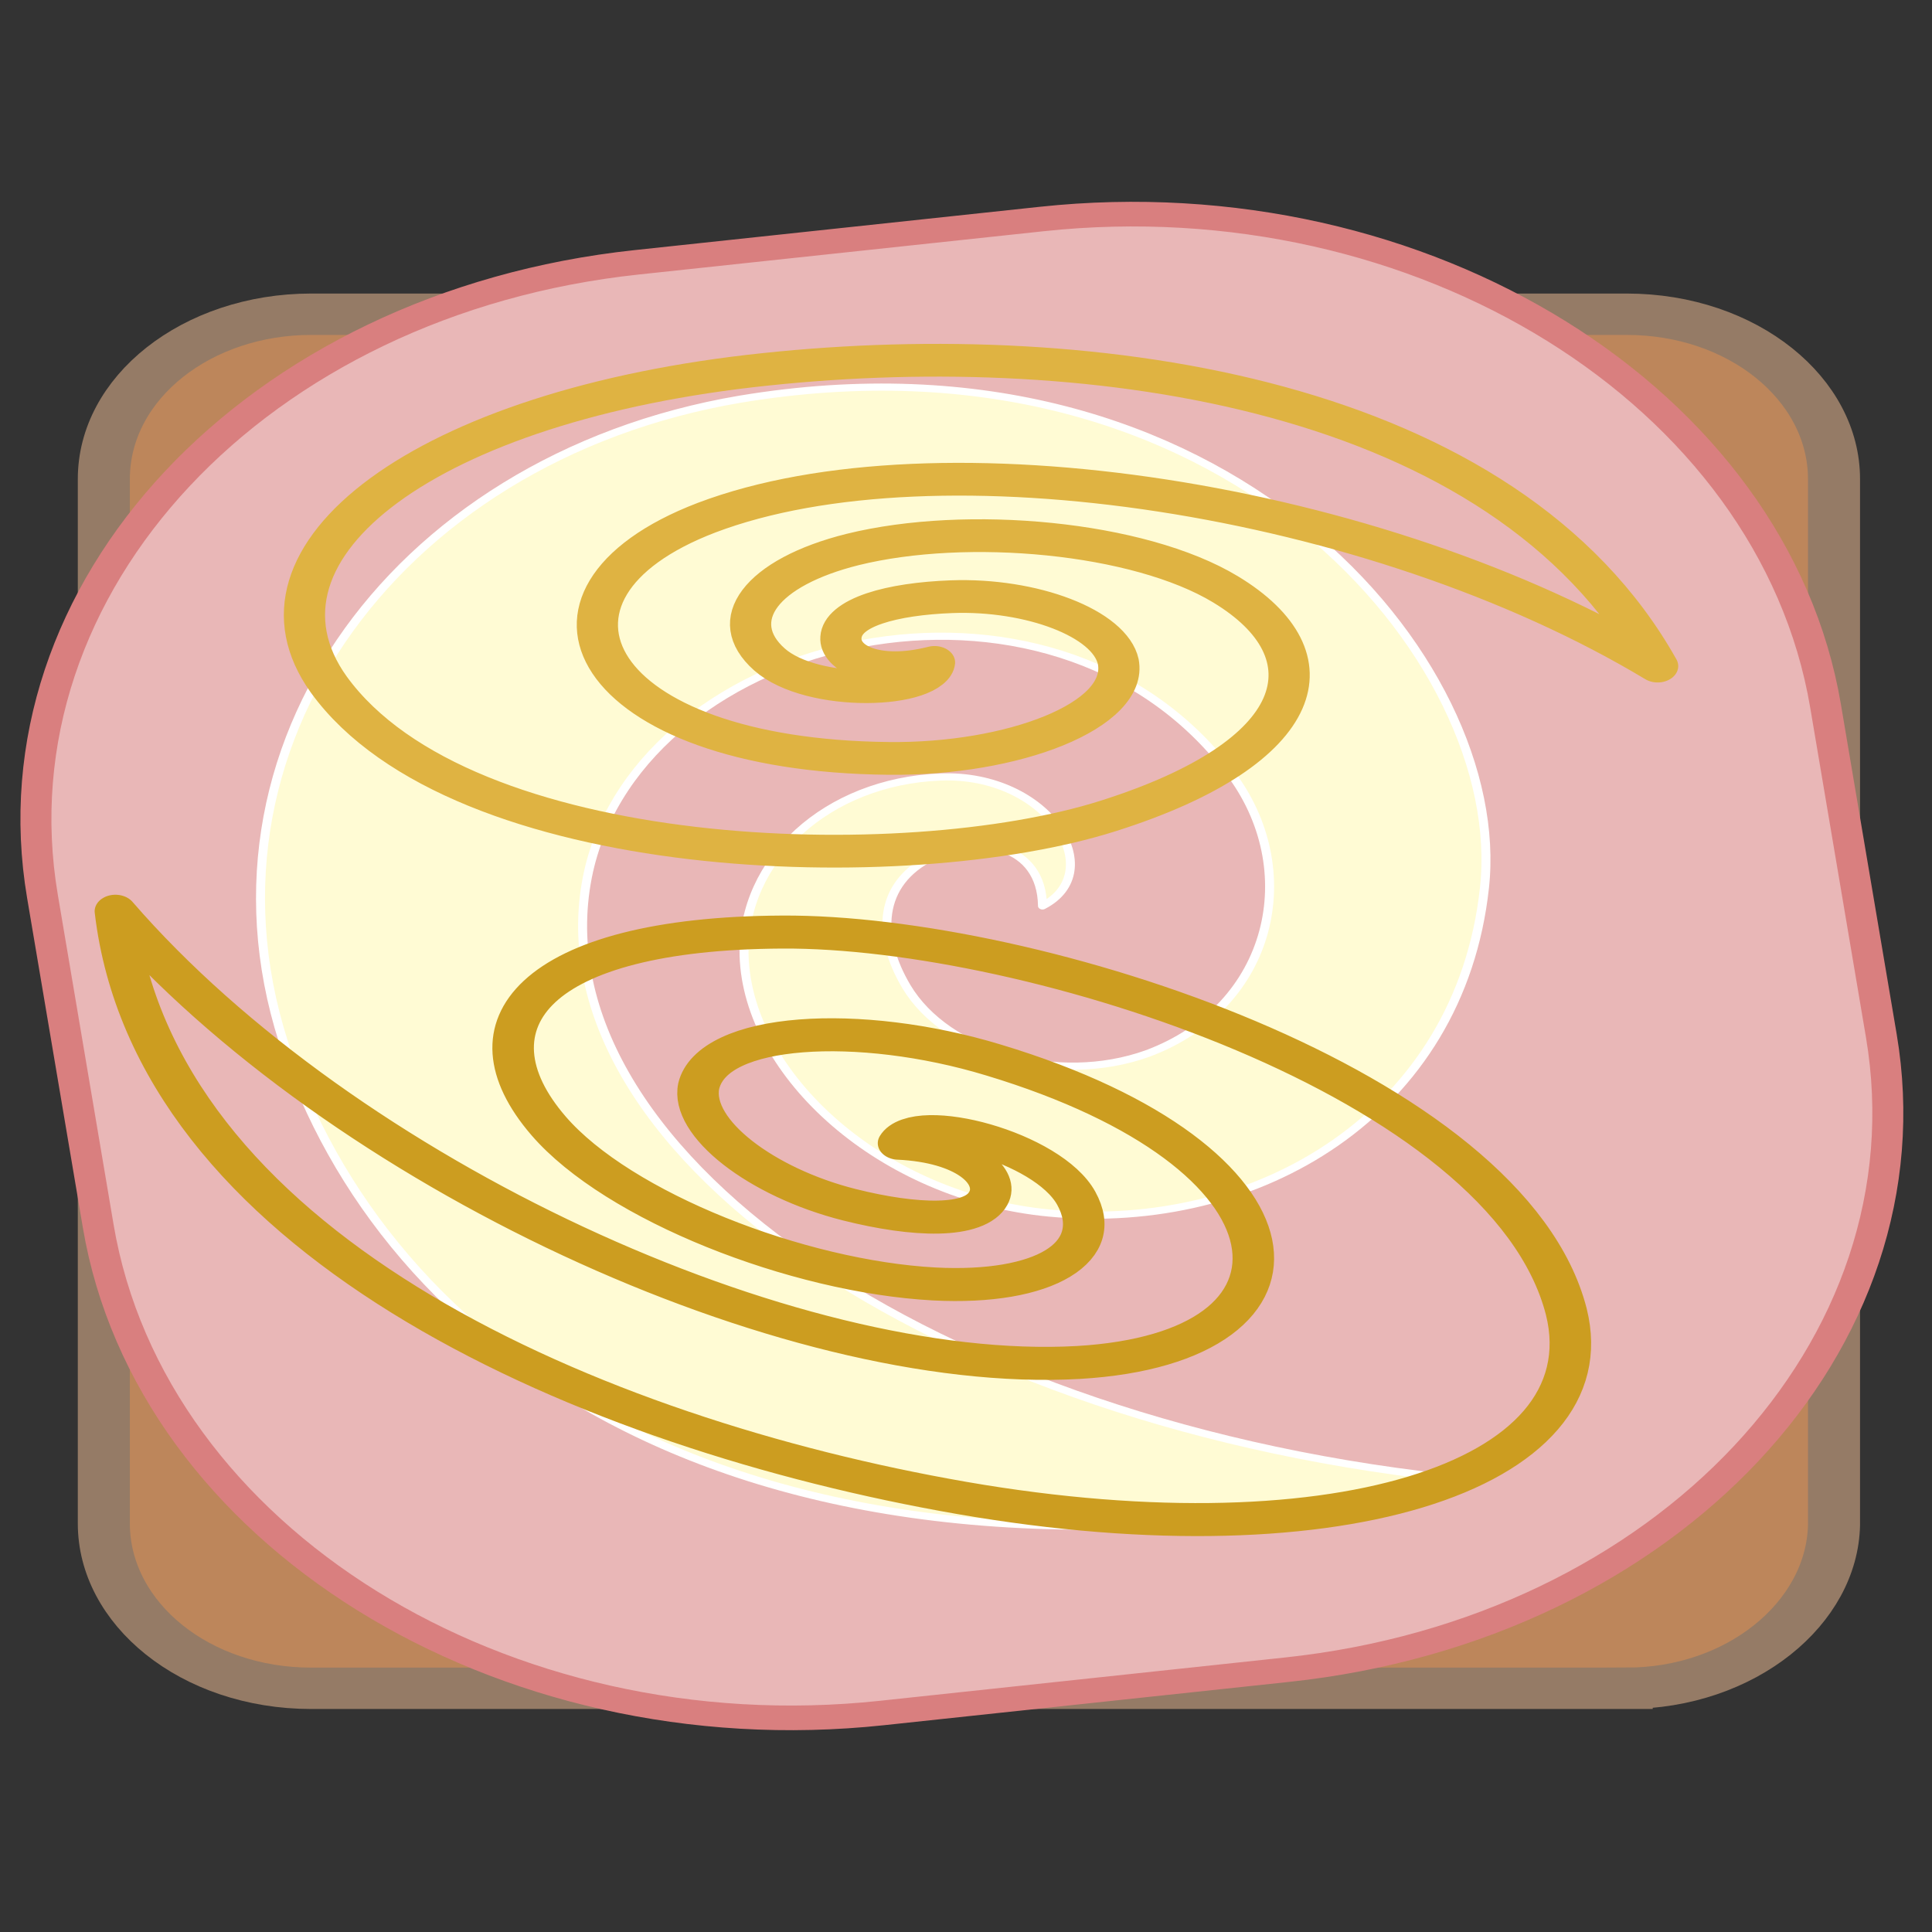
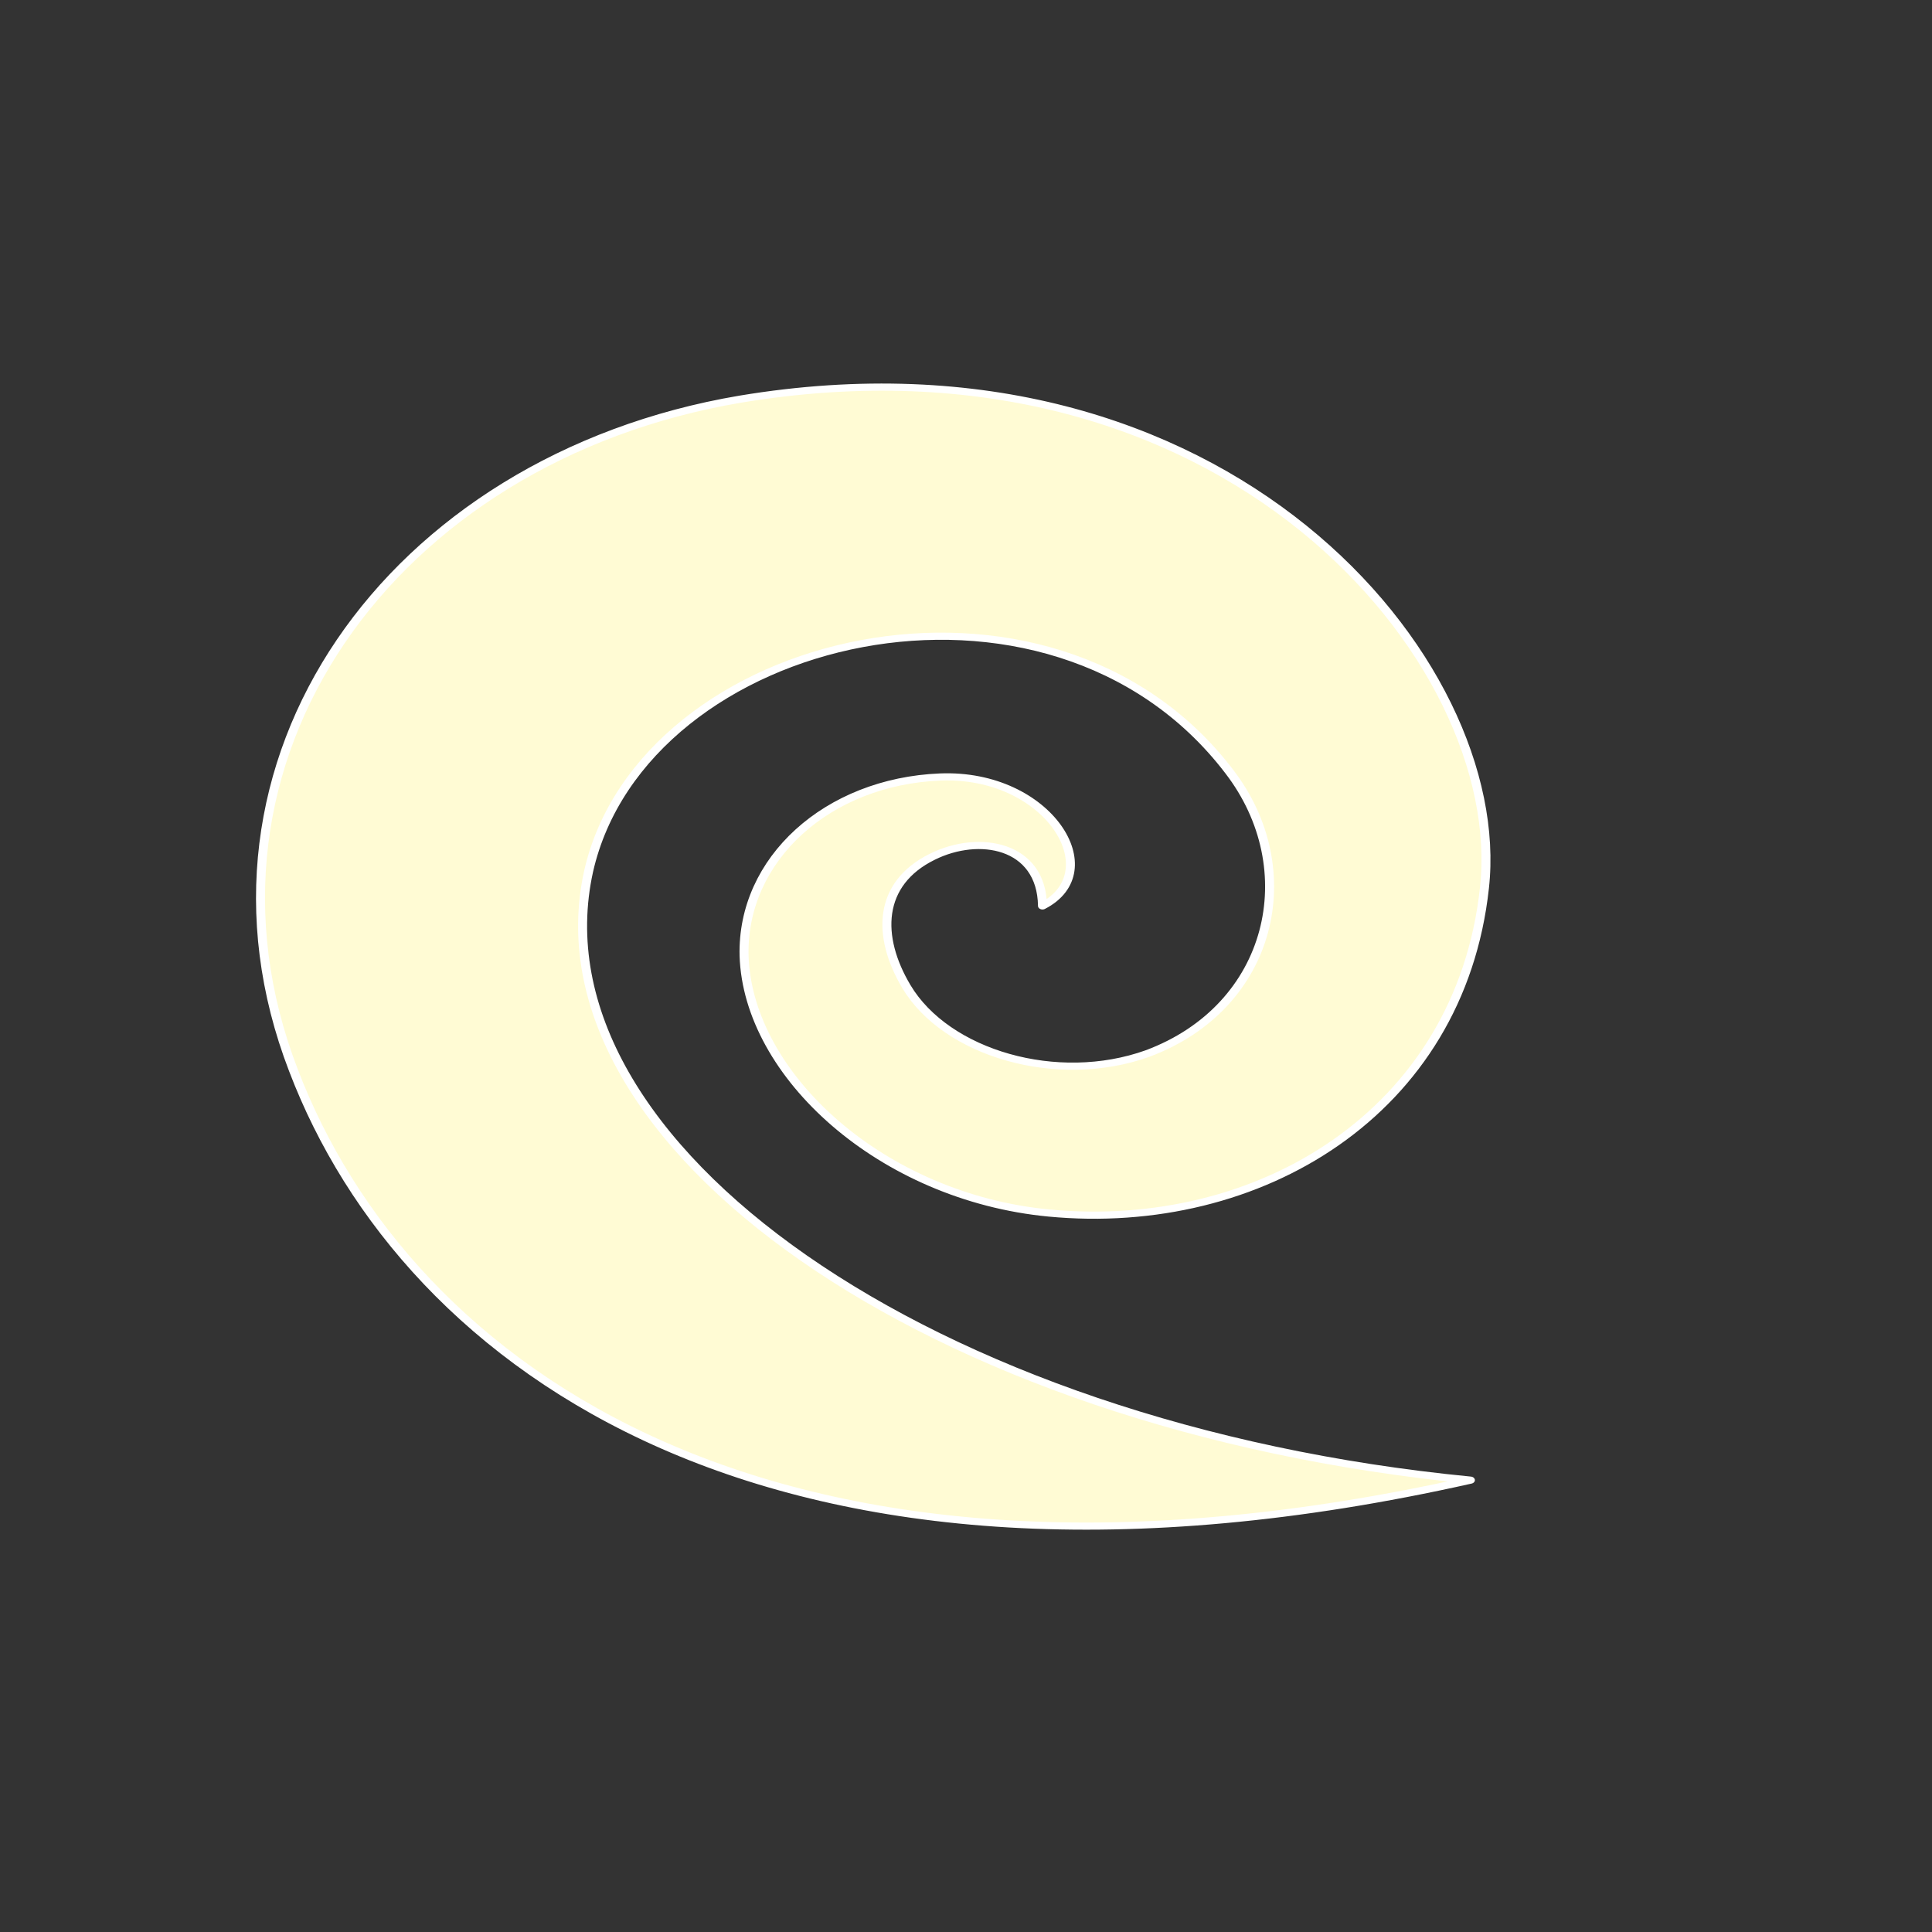
<svg xmlns="http://www.w3.org/2000/svg" clip-rule="evenodd" fill-rule="evenodd" stroke-linecap="square" viewBox="0 0 700 700">
  <rect x="0" y="0" width="700" height="700" fill="#333333" stroke="none" />
  <g transform="matrix(5.612 0 0 4.462 709.456 362.491)">
    <g fill-rule="nonzero">
-       <path d="m-21.395 55.852h-84.936c-7.464 0-13.383-6.049-13.383-13.384v-84.807c0-7.464 6.048-13.384 13.383-13.384h84.936c7.464 0 13.384 6.049 13.384 13.384v84.936c-.129 7.206-6.049 13.255-13.384 13.255z" fill="#bd865b" stroke="#957b66" stroke-width="3.36" />
-       <path d="m-43.32 54.341-26.157 3.517c-24.545 3.3-47.223-14.419-50.599-39.535l-3.599-26.767c-3.377-25.116 13.816-48.195 38.36-51.495l26.158-3.517c24.545-3.3 47.222 14.419 50.599 39.535l3.599 26.767c3.376 25.115-13.816 48.195-38.361 51.495z" fill="#e9b7b7" stroke="#d97f7f" stroke-width="2" />
      <path d="m-88.416-10.491c3.492-19.39 29.769-27.199 41.35-8.118 4.866 7.939 2.847 19.117-5.267 22.918-5.827 2.628-12.996-.006-15.569-5.441-1.914-4.048-1.856-8.351 1.681-10.541 3.008-1.884 7.058-.983 7.108 3.995 4.321-2.789.387-10.825-6.608-10.468-7.272.37-12.817 6.664-12.658 14.523.247 9.723 8.911 19.592 19.683 20.882 13.507 1.626 26.531-8.103 28.116-26.392 1.628-18.462-16.814-46.245-48.054-39.693-22.635 4.822-36.507 29.47-28.839 54.491 7.327 24.188 31.06 45.971 75.986 33.284-34.944-4.267-60.82-27.316-56.929-49.44z" fill="#fffbd4" stroke="#fff" stroke-linecap="round" stroke-linejoin="round" stroke-width=".58" />
    </g>
-     <path d="m-56.806 29.395c16.39-1.204 15.295-16.69-5.48-24.564-8.659-3.305-18.106-2.608-19.02 2.11-.565 3.392 4.027 7.839 9.72 9.644 4.24 1.343 8.099 1.509 8.977-.523.767-1.727-1.298-4.212-5.798-4.473 1.176-2.477 9.633.27 11.475 4.473 1.917 4.369-2.037 7.421-9.168 6.958-8.836-.601-20.409-6.287-24.905-12.844-5.644-8.223-.909-15.626 15.08-15.731 16.129-.122 46.868 12.295 50.632 30.834 2.659 13.429-15.256 20.649-40.172 14.859-24.06-5.546-51.03-20.876-53.502-47.384 14.658 21.276 43.432 37.958 62.161 36.641z" fill="none" stroke="#cc9d20" stroke-linecap="round" stroke-linejoin="round" stroke-width="2.68" />
-     <path d="m-80.803-39.202c-12.962 6.235-7.47 19.305 11.753 19.545 8.019.119 15.489-3.478 14.83-7.854-.549-3.118-5.602-5.516-10.765-5.276-3.845.18-7.03 1.259-7.14 3.297-.11 1.739 2.307 3.238 6.041 2.039-.219 2.518-7.909 2.817-10.655-.24-2.856-3.178-.549-7.075 5.383-8.933 7.36-2.279 18.454-1.02 24.056 3.237 7.031 5.336 5.383 13.25-7.579 18.406-13.072 5.216-41.742 4.197-50.311-10.672-6.151-10.792 6.262-22.722 28.231-25.6 21.201-2.818 47.675 1.918 57.561 24.101-18.235-13.789-46.576-19.125-61.405-12.05z" fill="none" stroke="#dfb342" stroke-linecap="round" stroke-linejoin="round" stroke-width="2.66" />
  </g>
</svg>